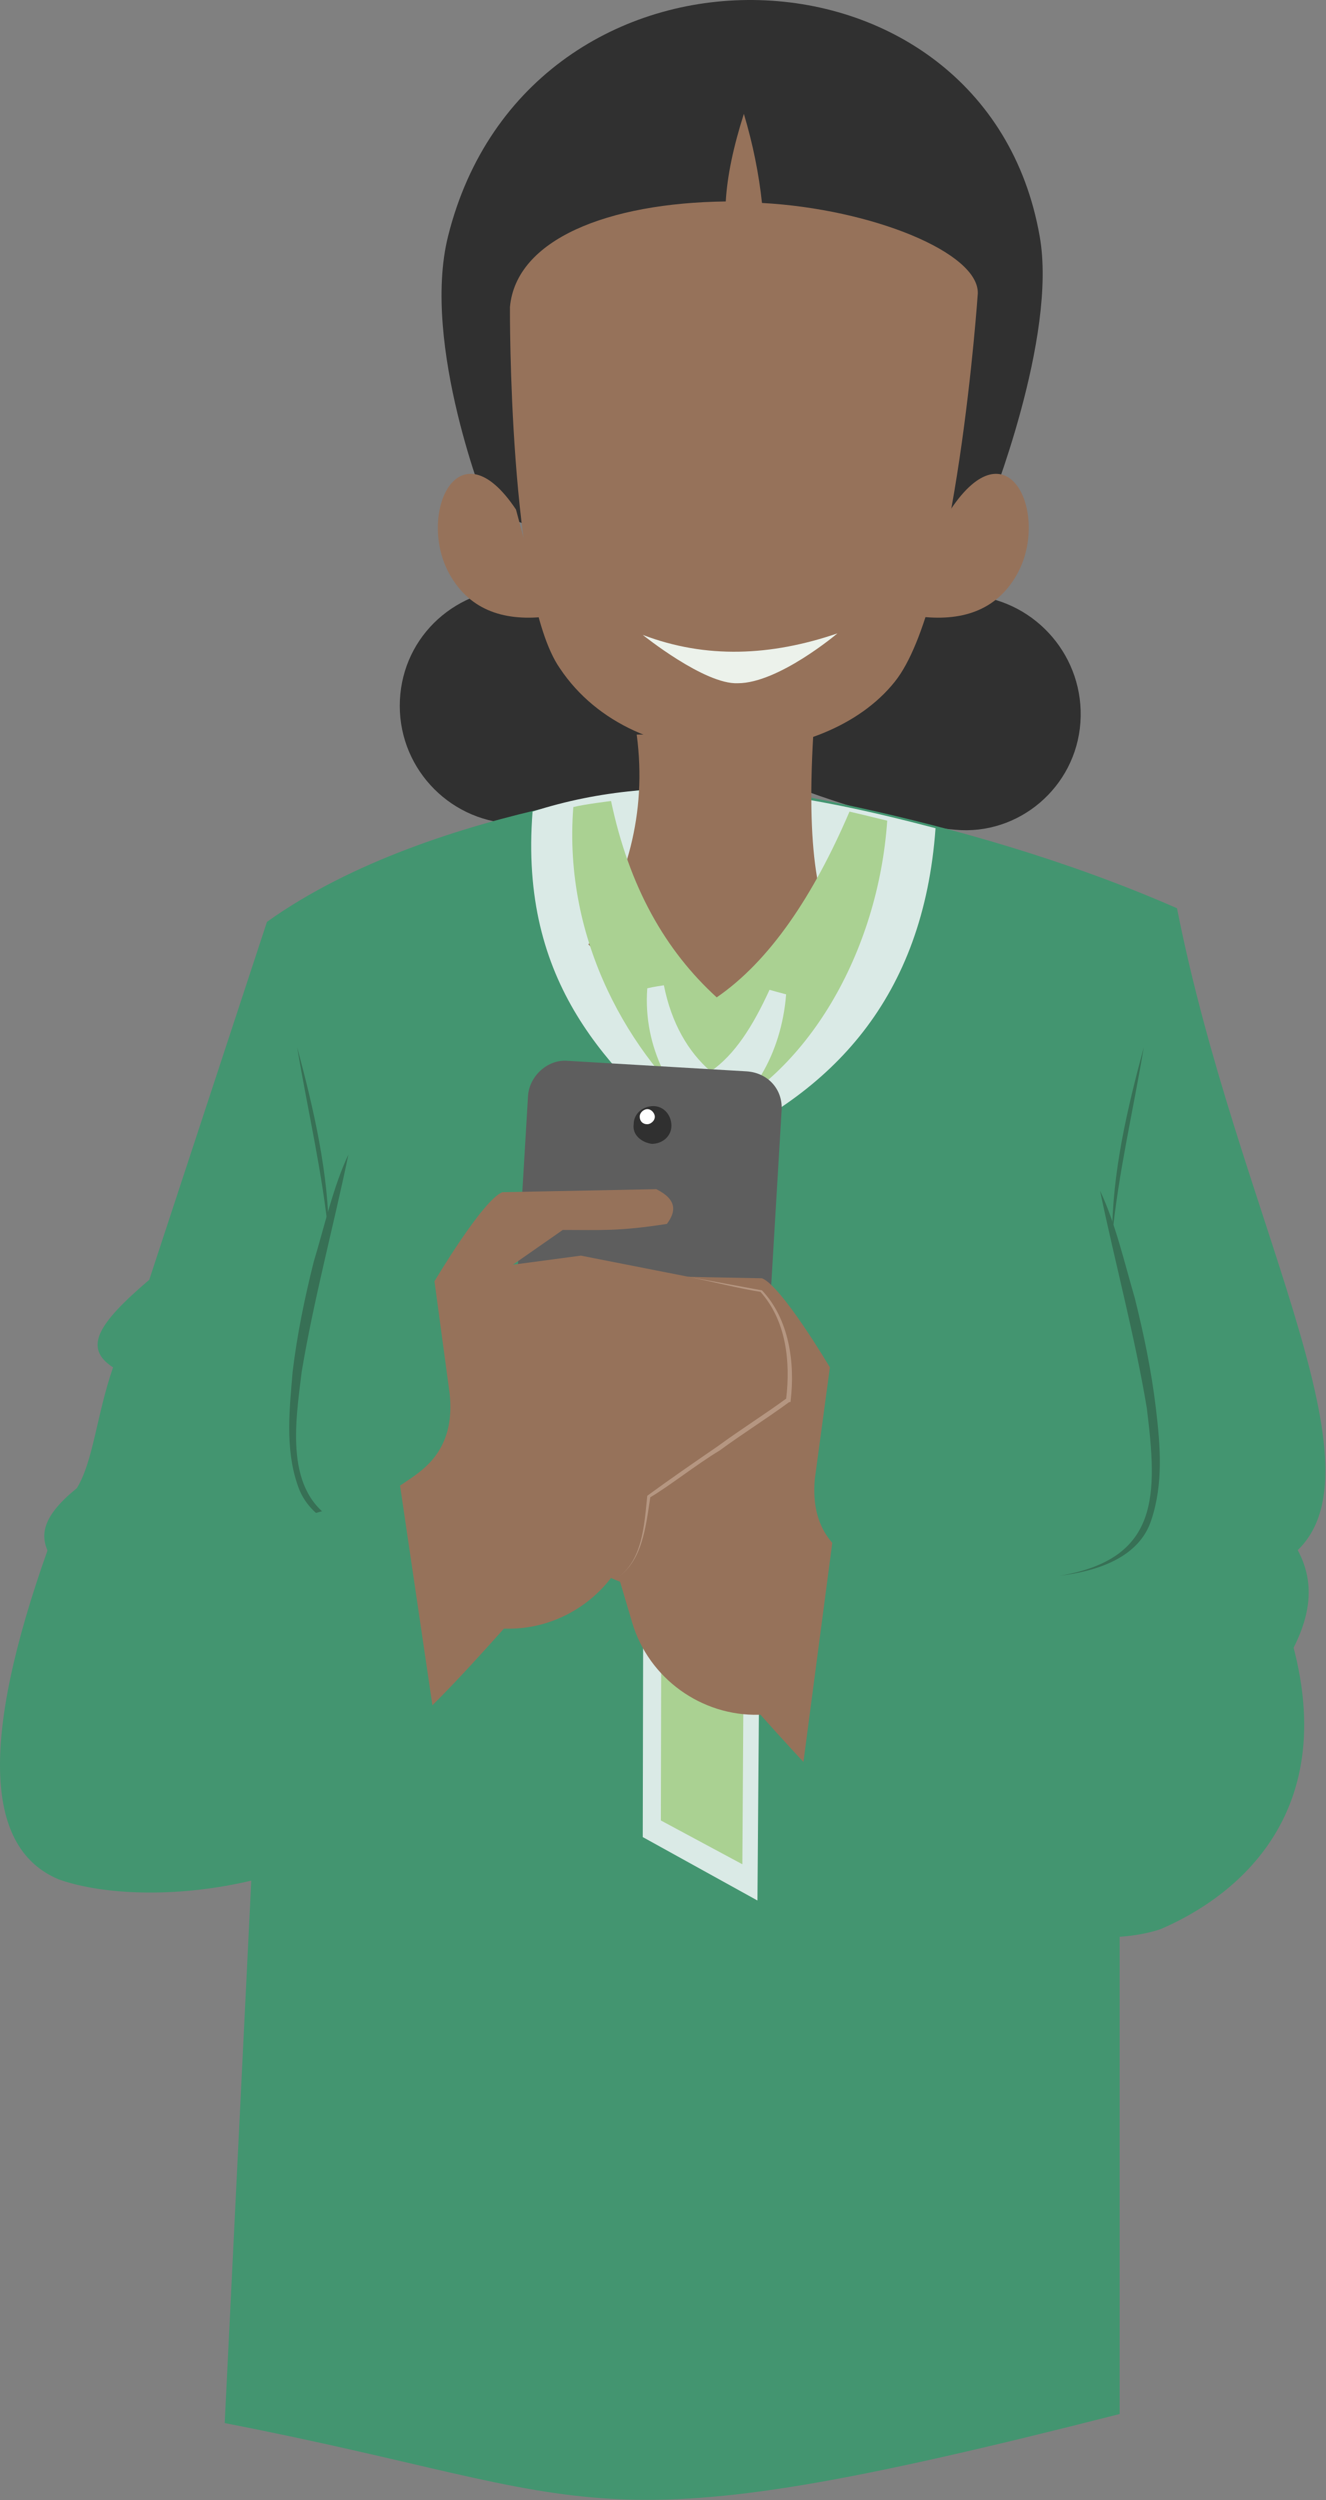
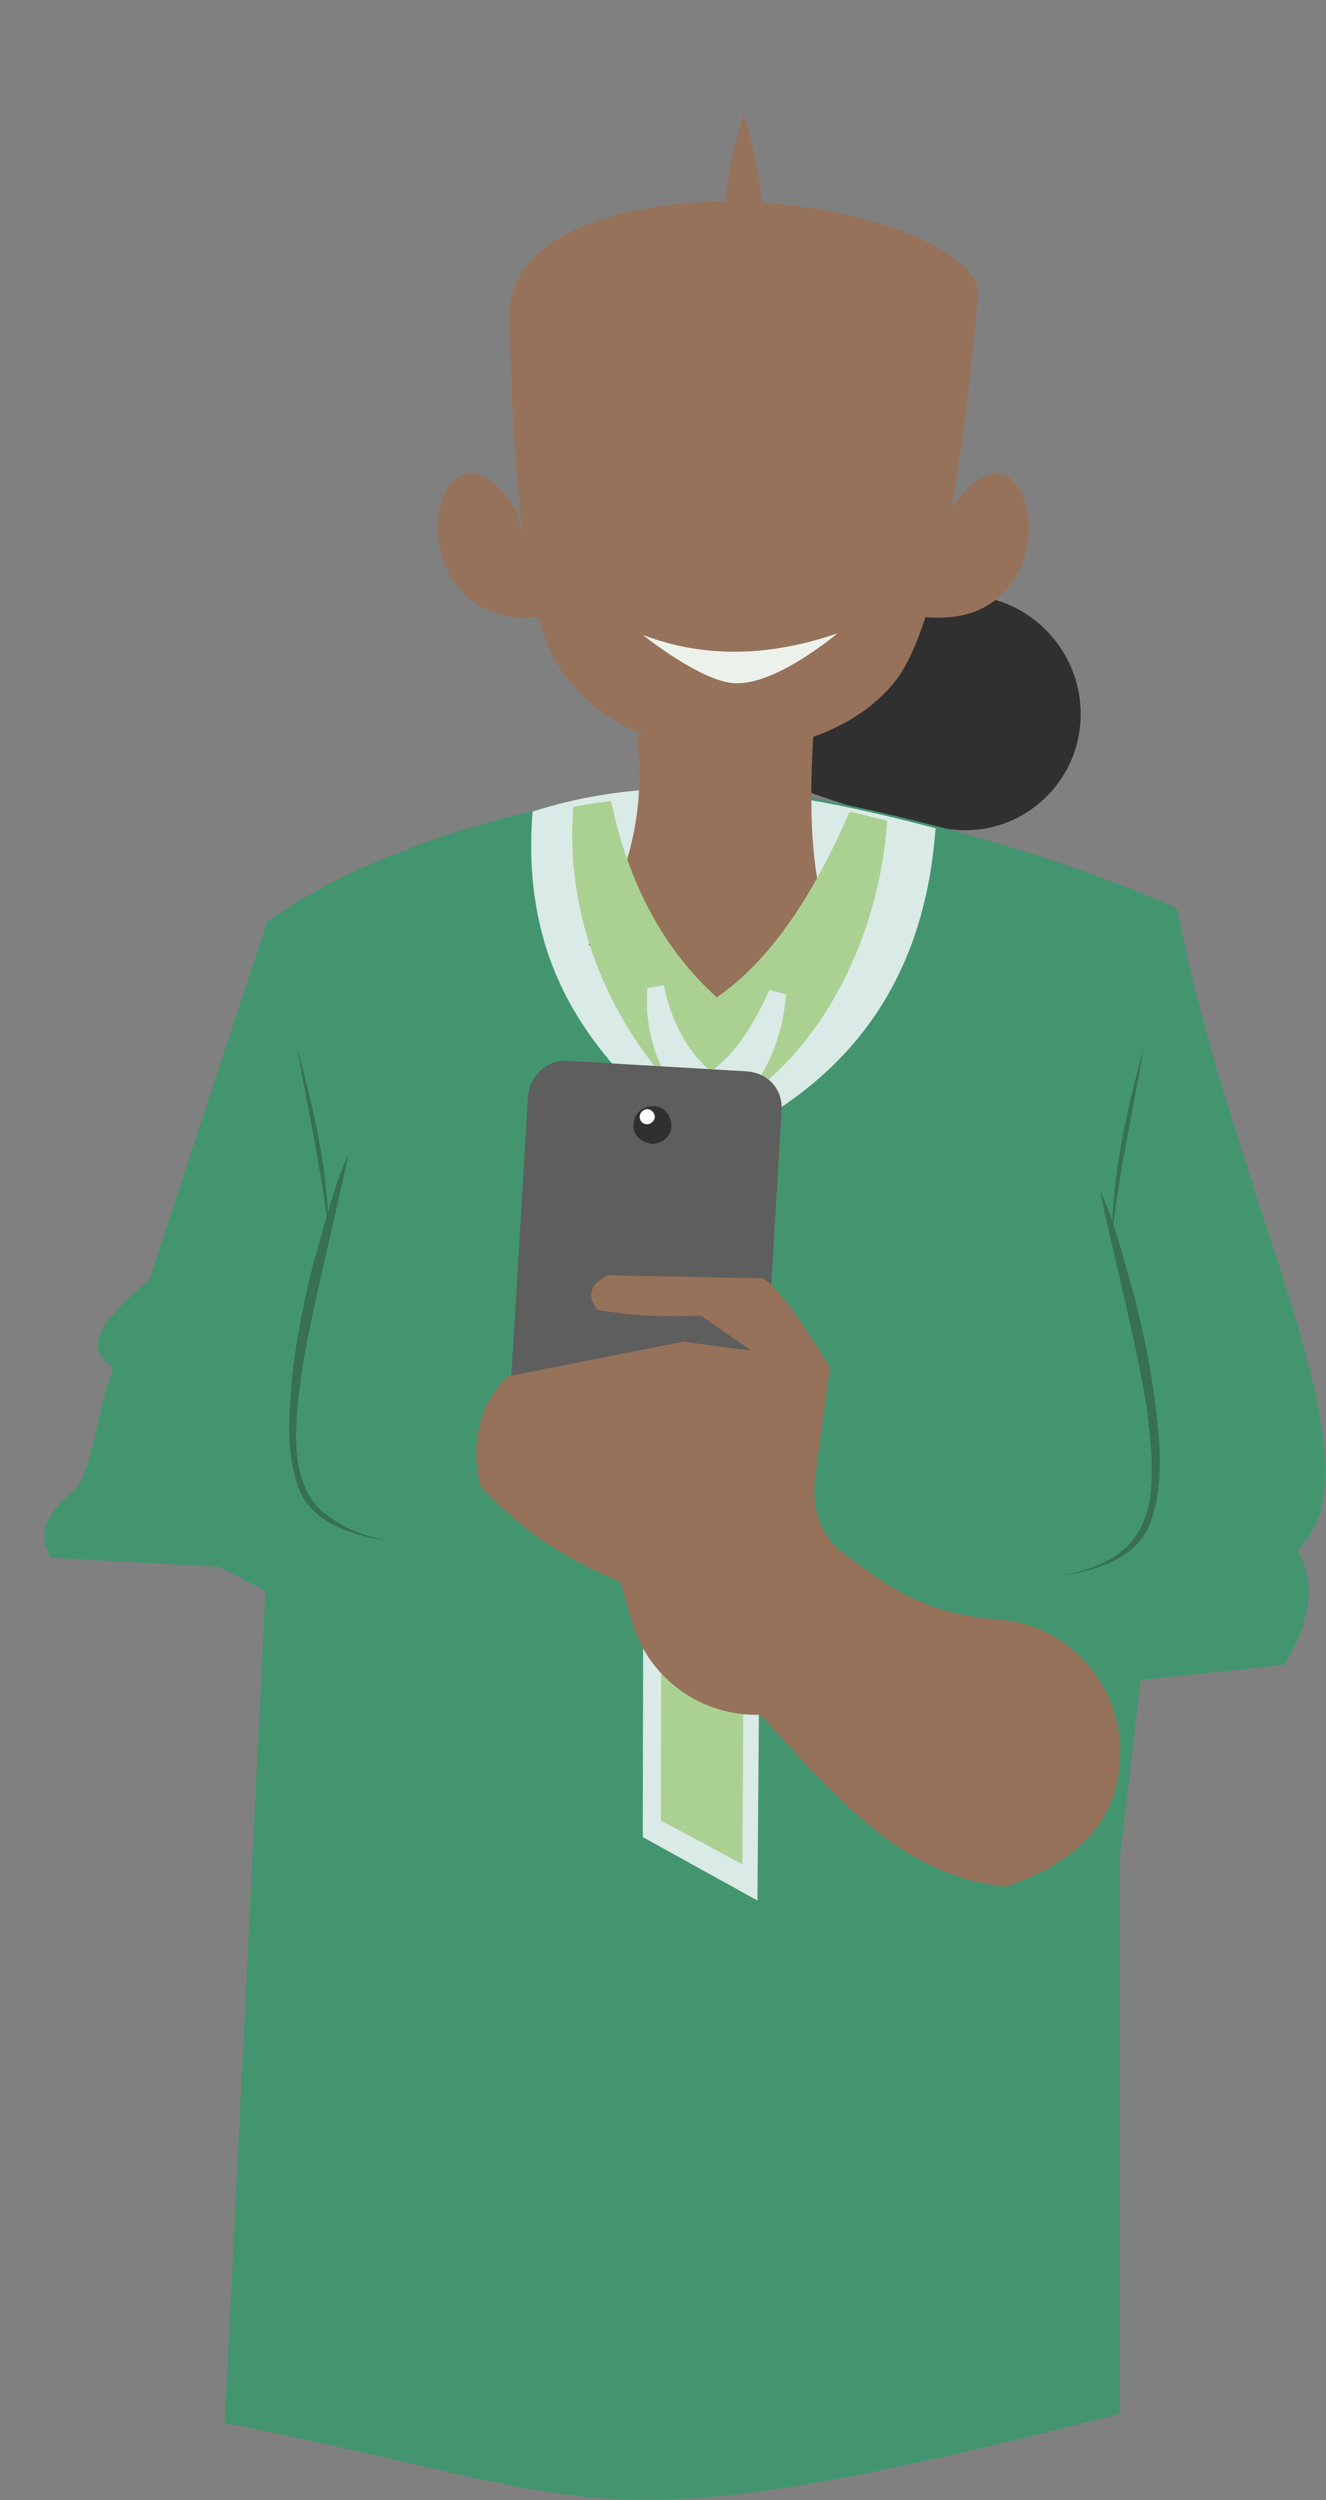
<svg xmlns="http://www.w3.org/2000/svg" width="898" height="1692" fill="none">
  <rect width="100%" height="100%" fill="#808080" stroke="none" />
  <path d="M731.683 488.936c-3.067 43.948-41.905 76.654-84.831 72.566-43.948-3.066-201.345-51.103-198.278-95.051 3.066-43.949 167.617-66.434 210.543-63.368 42.926 4.089 75.632 41.905 72.566 85.853Z" fill="#303030" />
-   <path d="M270.735 477.694c0 43.948 35.772 79.72 79.721 79.72 43.948 0 205.432-35.772 205.432-79.72 0-43.949-161.484-79.72-205.432-79.72-44.971 1.022-79.721 35.771-79.721 79.72Z" fill="#303030" />
+   <path d="M270.735 477.694Z" fill="#303030" />
  <path d="M758.255 1633.64v-375.1l14.309-121.62 97.095-10.22c15.331-25.55 23.507-51.1 9.198-77.68 60.302-58.255-40.882-227.916-81.764-434.371C645.829 548.215 482.3 528.796 482.3 528.796s-187.035 13.287-301.505 95.051l-79.721 242.227c-34.75 29.64-44.97 45.993-24.53 59.279-11.242 32.706-13.286 63.368-24.528 81.767-26.574 21.46-24.53 34.75-17.375 47.01l113.448 6.13 31.683 16.36-27.595 563.15c263.69 51.1 237.117 87.9 606.078-6.13Z" fill="#439570" />
-   <path d="M669.336 344.827c-120.602 38.838-234.05 44.97-339.322 0 0 0-44.97-111.404-26.573-184.992 54.169-216.675 363.851-209.521 400.645 0 12.265 68.478-34.75 184.992-34.75 184.992Z" fill="#303030" />
  <path d="M717.373 1066.4c68.478-11.25 66.434-55.19 59.28-113.451-8.177-49.059-21.464-98.117-31.684-147.176 10.22 21.463 16.353 48.037 23.507 72.566 6.132 24.529 11.243 49.058 14.309 74.61 3.066 25.551 5.11 51.101-3.066 75.631-8.177 25.55-36.794 34.75-62.346 37.82 0 0 1.022 0 0 0ZM262.558 1042.89c-24.529-4.09-53.147-12.26-61.323-38.84-8.176-24.527-5.11-51.1-3.066-75.63 3.066-25.551 8.176-50.08 14.309-74.61 7.154-23.507 13.286-51.102 23.507-72.565-10.221 49.058-23.507 98.117-31.684 147.175-4.088 33.728-12.265 81.76 23.507 101.18 10.221 7.16 22.486 10.22 34.75 13.29Z" fill="#377055" />
  <path d="M643.785 344.827c38.838-58.257 66.434 2.044 45.993 41.904-13.287 25.551-36.794 33.728-65.412 30.662M349.433 344.827c-38.838-58.257-66.433 2.044-45.992 41.904 13.286 25.551 36.794 33.728 65.411 30.662" fill="#96725A" />
  <path d="M516.029 137.35c-2.044-19.42-6.133-39.86-12.265-60.302-7.154 22.486-11.243 41.905-12.265 59.279-79.72 1.023-142.065 25.552-146.153 71.544 0 0-1.022 194.191 33.727 244.271 51.103 76.654 178.86 69.5 226.896 9.199 41.905-52.125 56.213-262.668 56.213-262.668 1.022-27.596-71.543-57.235-146.153-61.323Z" fill="#96725A" />
  <path d="M435.287 429.657s41.904 33.728 64.389 32.706c27.595 0 67.456-33.728 67.456-33.728-44.971 15.331-88.919 17.375-131.845 1.022Z" fill="#ECF2EB" />
  <path d="M774.608 708.678c-7.154 42.927-17.374 85.853-21.463 128.779 0-43.948 10.221-86.875 21.463-128.779ZM201.236 708.678c11.243 41.904 21.464 85.853 21.464 128.779-4.089-42.926-14.309-85.852-21.464-128.779Z" fill="#377055" />
  <path d="M360.676 549.237c91.985-29.64 182.948-12.265 272.889 11.242-8.177 114.471-69.5 179.882-158.419 217.698-63.367-54.169-123.668-112.426-114.47-228.94Z" fill="#DAEAE6" />
  <path d="M570.197 639.178c-50.081 66.433-106.294 63.367-171.705 0 25.551-41.904 39.86-87.897 32.706-142.066h119.58c-5.11 86.875 5.11 121.625 19.419 142.066Z" fill="#96725A" />
  <path d="M388.272 546.171c8.176-2.044 25.551-4.088 25.551-4.088 12.265 58.257 36.794 101.183 71.544 132.867 35.772-24.529 65.411-68.478 89.941-125.713 0 0 17.375 4.089 25.551 6.133-6.132 88.918-54.169 172.727-122.646 202.366-51.103-42.926-97.095-120.602-89.941-211.565Z" fill="#AAD192" />
  <path d="M438.352 668.818c4.089-1.022 11.243-2.045 11.243-2.045 5.11 25.552 16.353 44.971 31.684 58.258 16.352-11.243 28.617-30.662 39.86-55.191 0 0 7.154 2.044 11.242 3.066-3.066 39.86-23.507 75.632-54.169 88.919-22.485-18.397-42.926-52.125-39.86-93.007Z" fill="#DAEAE6" />
  <path d="m512.962 1286.14-77.676-42.93 1.022-499.783 39.86 34.75 40.883-20.441-4.089 528.404Z" fill="#DAEAE6" />
  <path d="m502.742 1261.61-55.191-29.64 1.022-472.19c9.199 17.375 27.596 25.552 27.596 25.552s20.441-3.067 29.639-15.331l-3.066 491.609Z" fill="#AAD192" />
  <path fill-rule="evenodd" clip-rule="evenodd" d="m384.183 717.877 121.624 7.154c14.309 1.022 24.529 12.265 23.507 26.573l-15.331 257.556c-1.022 14.31-12.264 24.53-26.573 23.51l-121.624-7.16c-14.309-1.02-24.53-12.26-23.508-26.568l15.331-257.558c1.022-13.287 13.287-24.529 26.574-23.507Z" fill="#5E5E5E" />
  <path fill-rule="evenodd" clip-rule="evenodd" d="M429.153 760.803c0-7.155 6.132-12.265 13.287-12.265 7.154 0 12.264 6.132 12.264 13.287 0 7.154-6.132 12.264-13.286 12.264-7.155-1.022-13.287-6.132-12.265-13.286Z" fill="#303030" />
  <path fill-rule="evenodd" clip-rule="evenodd" d="M433.241 755.693c0-3.066 3.066-5.11 5.11-5.11 3.066 0 5.11 3.066 5.11 5.11 0 3.066-3.066 5.11-5.11 5.11-3.066 0-5.11-2.044-5.11-5.11Z" fill="#fff" />
  <path d="M758.254 1178.82c-3.066-43.95-37.816-79.72-81.764-82.78-42.926-3.07-69.5-17.38-98.117-39.86-11.243-7.16-29.64-20.44-26.574-55.19l10.221-75.636s-32.706-55.191-45.992-60.302l-104.25-2.044c-14.309 7.155-13.287 15.331-7.154 23.508 32.705 5.11 44.97 4.088 70.521 4.088l33.728 23.507-45.992-6.132L343.3 931.486c-21.463 22.485-23.507 48.036-18.397 73.584 25.552 28.62 57.235 50.08 95.051 65.42l8.177 27.59c11.242 37.82 47.014 63.37 85.852 62.35h1.022c61.324 68.47 100.162 108.33 165.573 116.51 54.169-18.4 80.743-50.08 77.676-98.12Z" fill="#96725A" />
-   <path d="M99.03 1120.57c3.066-43.95 37.815-79.72 81.764-82.79 42.926-3.07 68.477-17.37 98.117-37.816 10.22-7.154 29.639-21.463 25.551-57.235l-10.22-75.632s32.705-55.191 45.992-60.301l104.25-2.044c14.308 7.154 13.286 15.331 7.154 23.507-32.706 5.11-44.97 4.088-70.522 4.088l-33.728 23.508 45.993-6.133 119.58 23.508c21.463 22.485 23.508 48.036 18.397 73.587-25.551 28.618-57.235 50.081-95.051 65.413l-8.176 27.59c-11.243 37.82-47.015 63.37-85.853 62.35h-1.022c-61.323 68.48-100.161 108.34-165.573 116.51-52.124-17.37-79.72-50.08-76.654-98.11Z" fill="#96725A" />
-   <path d="M32.596 1048c79.721-8.18 145.132-5.11 238.139-43.95l28.618 194.19c-74.61 85.86-205.433 93.01-259.602 73.59-49.059-20.44-54.169-91.98-7.154-223.83ZM869.659 1093.99c-79.72-8.17-213.609-14.31-305.594-53.14l-22.485 170.68c74.61 85.85 189.08 112.42 244.271 94.03 48.036-20.44 129.8-78.7 83.808-211.57Z" fill="#439570" />
-   <path d="M465.948 864.031c16.353 3.066 33.728 6.132 50.08 9.198 18.397 19.419 22.486 49.059 19.419 74.61 0 1.022 0 1.022-1.022 1.022-15.331 11.243-31.683 21.463-47.014 32.706-15.331 9.198-34.75 24.533-47.015 31.683-3.066 19.42-5.11 43.95-23.507 55.19 18.397-11.24 19.419-36.79 21.463-56.21 15.331-11.24 31.684-22.486 48.037-33.729 15.331-11.243 31.683-21.463 47.014-32.706l-1.022 1.022c3.066-25.551 0-53.147-17.375-72.566-13.286-2.044-33.728-7.154-49.058-10.22Z" fill="#B59681" />
</svg>